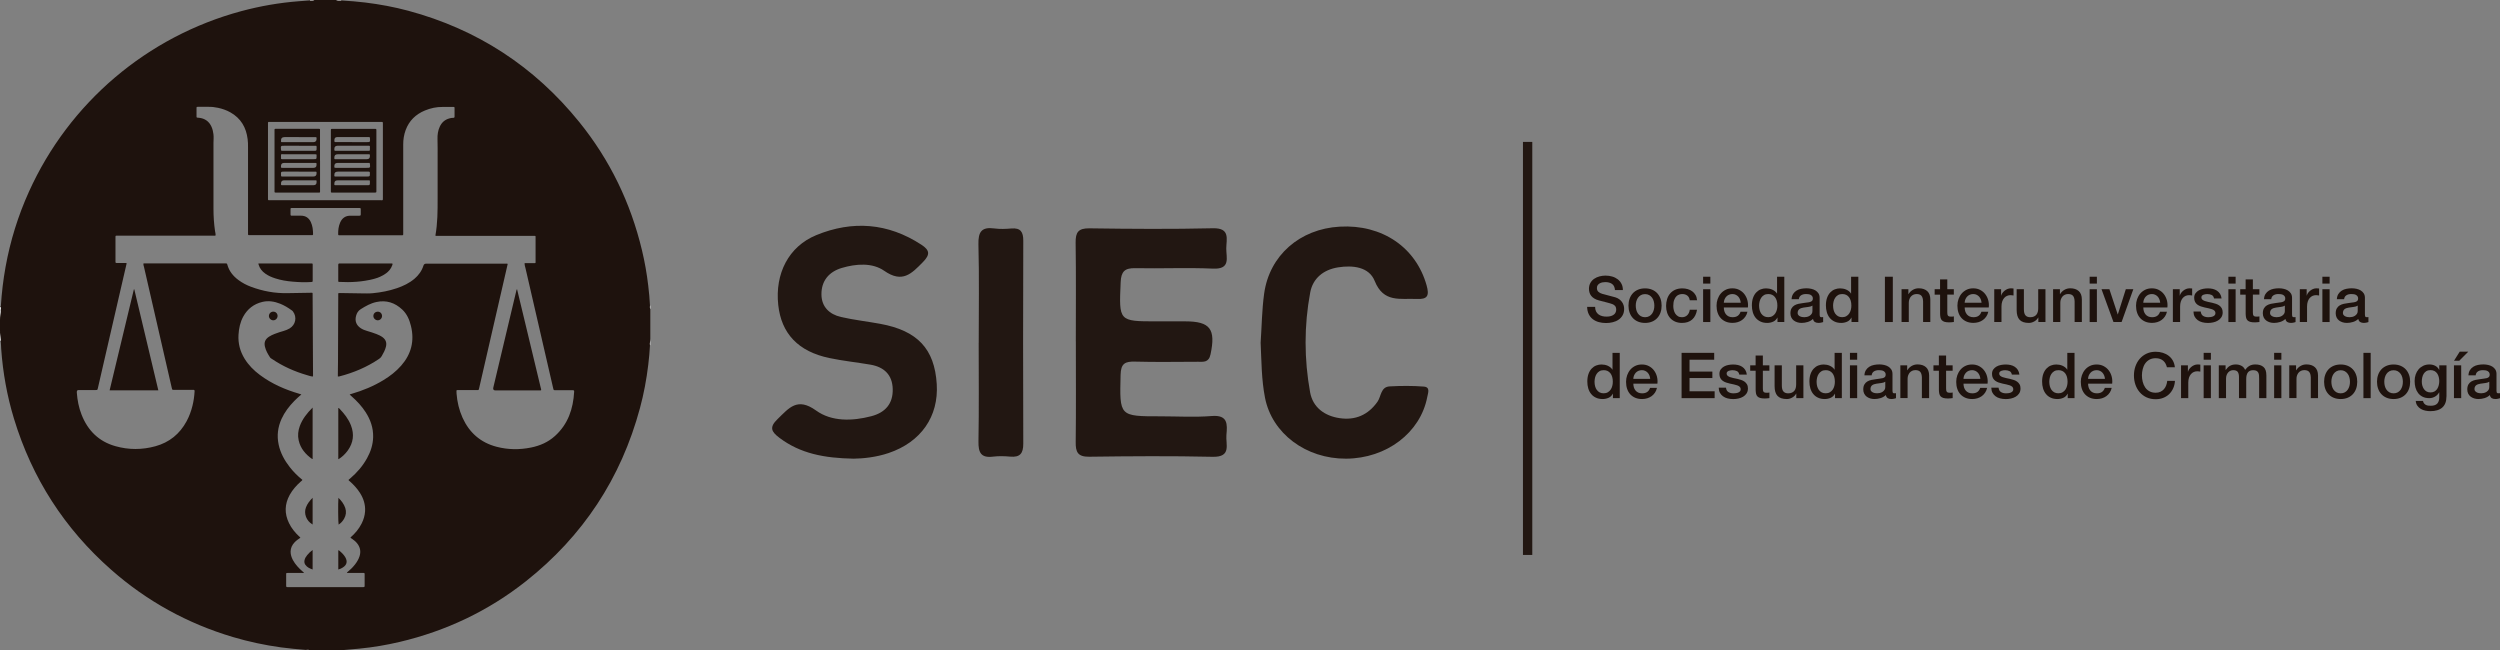
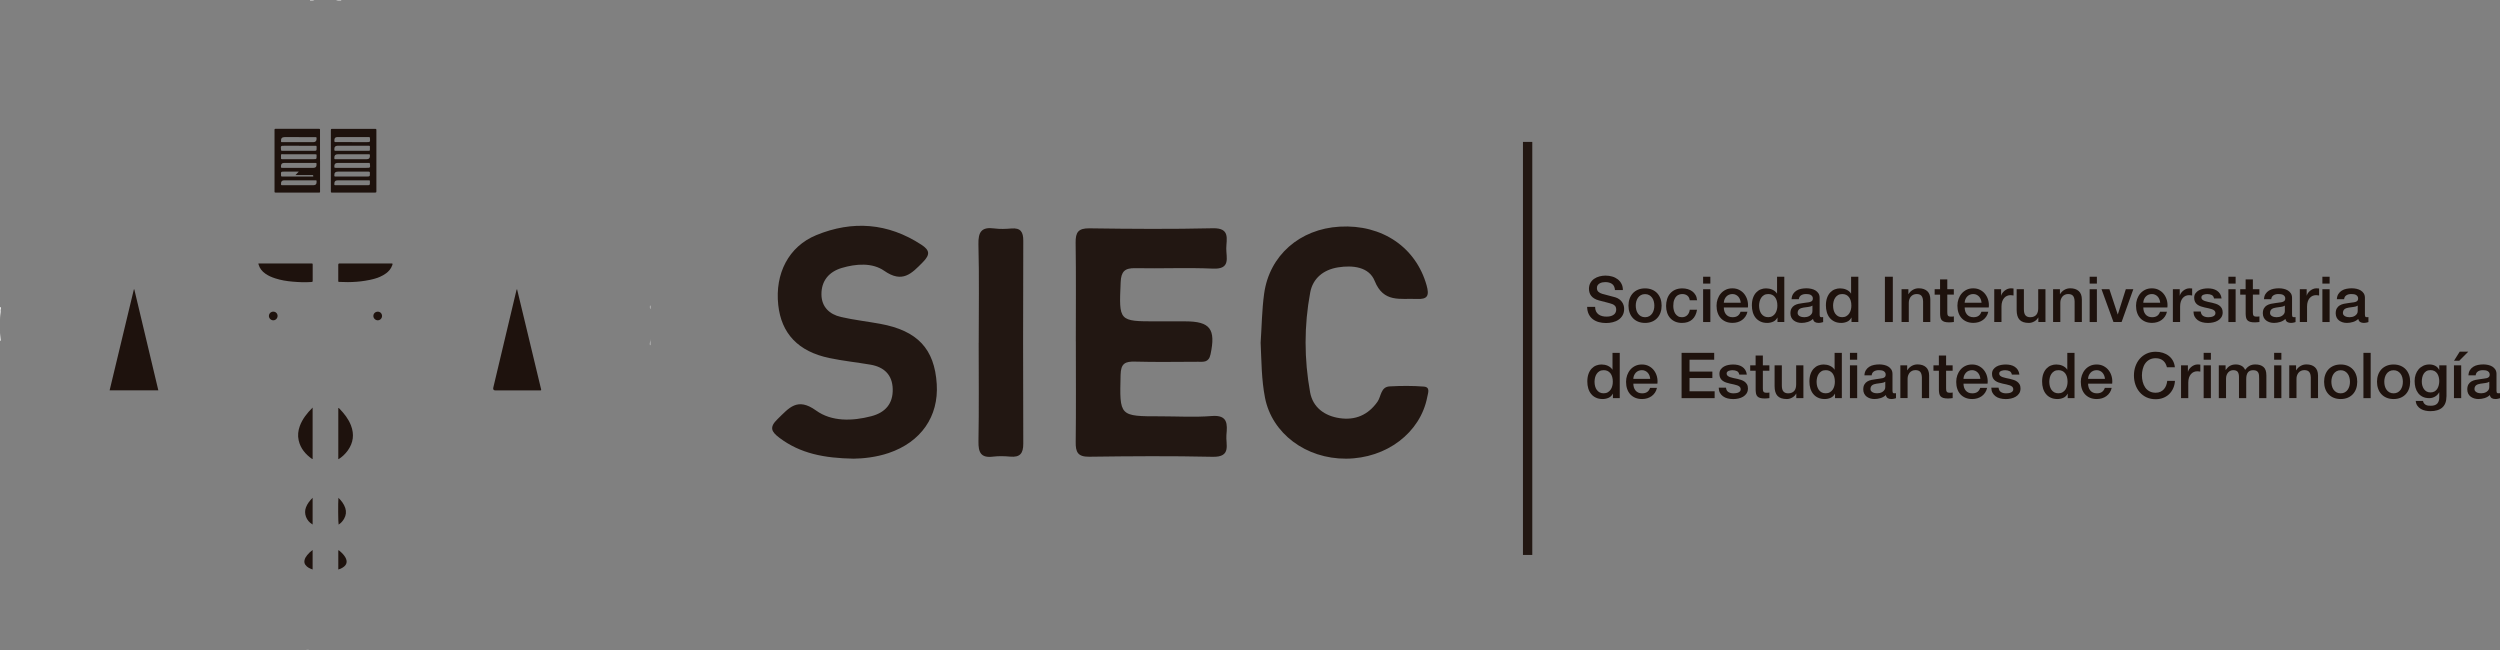
<svg xmlns="http://www.w3.org/2000/svg" id="Capa_2" data-name="Capa 2" viewBox="0 0 669.98 174.28">
  <rect x="0" y="0" width="669.98" height="174.28" fill="#808080" stroke="none" />
  <defs>
    <style>
      .cls-1 {
        fill: #1e120d;
      }

      .cls-2 {
        fill: #fff;
      }

      .cls-3 {
        fill: #221712;
      }

      .cls-4 {
        fill: #fefefe;
      }
    </style>
  </defs>
  <g id="siec_logo_Imagen" data-name="siec_logo Imagen">
    <g>
-       <path class="cls-1" d="M84.24,0h5.81c.46.16.93.1,1.39.1.08.01.15.03.23.03,2.07.13,4.13.29,6.19.54,3.9.48,7.76,1.19,11.55,2.21,18.52,4.98,33.81,14.95,45.85,29.85,8.2,10.15,13.75,21.63,16.78,34.32.75,3.12,1.31,6.28,1.68,9.48.21,1.79.39,3.58.47,5.38,0,.31-.08.63.09.93v7.9c.03.58-.18,1.16-.09,1.74-.08,1.76-.26,3.51-.46,5.26-.47,3.92-1.19,7.8-2.22,11.61-5.07,18.85-15.29,34.33-30.58,46.43-10.04,7.94-21.36,13.31-33.82,16.25-3.56.84-7.16,1.45-10.81,1.8-1.35.13-2.7.24-4.05.36-.51-.05-1.01.03-1.51.09h-7.67c-.33-.18-.69-.09-1.05-.1-2.25-.2-4.51-.38-6.75-.69-4.36-.6-8.64-1.52-12.86-2.77-12.18-3.63-23.07-9.62-32.6-18.02-12.52-11.02-21.22-24.54-26.07-40.51-1.85-6.09-2.97-12.33-3.42-18.68-.05-.73-.03-1.47-.17-2.19.07-.17,0-.34,0-.51-.04-.76-.2-1.51-.15-2.28v-2.79c0-.46.01-.91.07-1.37.05-.43.14-.87.07-1.3.1-.24.1-.49.05-.74-.03-.13-.14-.05-.19.04v-.23c.05.09.14.16.2.04.05-.09.03-.23.04-.34.23-3.46.63-6.9,1.25-10.31,1.26-6.98,3.35-13.7,6.27-20.16C18.52,27.54,39.4,9.78,64.72,2.97c5.04-1.35,10.16-2.24,15.36-2.64,1-.08,2.01-.16,3.01-.23.39,0,.79.07,1.16-.1ZM90.54,100.95c0-.18,0-.37,0-.56.01-1.12.04-2.25.04-3.37.03-5.98.05-11.97.07-17.95,0-.5-.12-.55.52-.54,1.86.03,3.72.07,5.58.09,1.06.01,2.13.06,3.19-.05,2.18-.21,4.32-.62,6.4-1.33,1.71-.58,3.33-1.35,4.73-2.53,1.13-.96,1.97-2.12,2.42-3.55q.16-.5.71-.5c7.09,0,14.17,0,21.26,0,.19,0,.38-.05.6.06-.13.59-.27,1.2-.41,1.8-1.53,6.67-3.06,13.33-4.6,20-.89,3.86-1.78,7.72-2.66,11.58-.1.44-.1.44-.57.44-1.63,0-3.25,0-4.88,0-.14,0-.27,0-.41,0-.15,0-.21.07-.2.21,0,.23,0,.47.02.7.17,2.25.68,4.43,1.61,6.5,1.82,4.02,4.84,6.66,9.12,7.78,3.04.8,6.12.83,9.2.21,2.42-.48,4.62-1.44,6.46-3.11,3.5-3.17,4.88-7.28,5.13-11.87.02-.31-.09-.39-.4-.39-1.53.01-3.06,0-4.59,0-.51,0-.51,0-.63-.51-2.47-10.7-4.94-21.39-7.4-32.09-.11-.46-.28-.92-.26-1.45.79,0,1.56,0,2.34,0,.68,0,.6.09.6-.57,0-2.01,0-4.03,0-6.04,0-.83.1-.7-.71-.7-8.48,0-16.96,0-25.44,0-.23,0-.46.05-.7-.06.6-3.31.61-6.66.6-10.01-.01-3.68,0-7.36,0-11.04,0-1.61.02-3.21-.03-4.82-.04-1.15.12-2.28.61-3.34.52-1.12,1.35-1.87,2.55-2.2.33-.09.68-.18,1.03-.16.32.02.39-.13.38-.41-.01-.7,0-1.39,0-2.09,0-.41,0-.42-.4-.42-.93,0-1.86,0-2.79,0-1.65-.02-3.23.32-4.75.95-2.46,1.02-4.24,2.73-5.17,5.26-.45,1.23-.65,2.5-.65,3.81,0,7.9,0,15.8,0,23.7,0,.74.09.67-.63.67-5.4,0-10.8,0-16.21,0-.1,0-.19,0-.29,0-.24.03-.3-.09-.3-.31-.02-1.06.1-2.09.52-3.07.52-1.22,1.43-1.88,2.8-1.86.77.01,1.55,0,2.32,0,.28,0,.43-.05.41-.38-.02-.44-.01-.89,0-1.34,0-.24-.06-.37-.32-.34-.12.01-.23,0-.35,0-5.83,0-11.66,0-17.48,0-.12,0-.23.01-.35,0-.27-.03-.33.11-.32.34.01.46.01.93,0,1.39,0,.26.1.33.34.32.81-.01,1.63,0,2.44,0,1.26,0,2.14.59,2.66,1.71.48,1.02.59,2.11.6,3.22,0,.23-.1.31-.31.29-.1,0-.19,0-.29,0-5.42,0-10.84,0-16.27,0-.58,0-.56.08-.56-.56,0-.1,0-.19,0-.29,0-7.55,0-15.1,0-22.66,0-.74,0-1.47-.1-2.2-.38-3.16-1.83-5.63-4.65-7.21-1.04-.58-2.15-.96-3.31-1.21-.85-.18-1.72-.28-2.59-.26-.93.02-1.86,0-2.79,0-.17,0-.36-.03-.36.24,0,.81,0,1.63,0,2.44,0,.14.07.21.21.22.14,0,.27.01.41.03,1.6.16,2.75.96,3.4,2.43.28.62.42,1.28.51,1.96.11.79.01,1.58.01,2.37-.01,5.89-.02,11.77,0,17.66,0,1.97.13,3.94.41,5.9.06.41.2.82.15,1.24-.23.08-.44.04-.65.04-8.52,0-17.04,0-25.56,0-.68,0-.61-.07-.61.63,0,2.05,0,4.11,0,6.16,0,.1,0,.19,0,.29,0,.17.08.24.24.24.15,0,.31,0,.46,0,.75,0,1.5,0,2.24,0,.05.14.03.23,0,.33-.58,2.52-1.16,5.05-1.75,7.57-1.65,7.16-3.3,14.31-4.95,21.47-.32,1.39-.64,2.79-.96,4.18-.11.49-.12.5-.64.5-1.37,0-2.75,0-4.12,0-.14,0-.27,0-.41,0q-.47,0-.47.49c0,.08,0,.16,0,.23.15,2.02.53,3.99,1.27,5.87,1.67,4.26,4.62,7.2,9.07,8.45,3.56,1.01,7.15,1,10.72.02,3.74-1.03,6.52-3.29,8.36-6.7.71-1.32,1.22-2.71,1.58-4.17.31-1.26.49-2.54.56-3.84.02-.29-.06-.44-.38-.4-.13.02-.27,0-.41,0-1.61,0-3.21,0-4.82,0-.28,0-.45-.06-.46-.36,0-.08-.04-.15-.06-.22-2.48-10.77-4.95-21.55-7.42-32.32-.07-.31-.22-.62-.14-.99.18,0,.36,0,.53,0h21.26c.08,0,.16,0,.23,0,.25-.03.37.06.44.32.48,1.76,1.56,3.09,3,4.15,1.02.75,2.13,1.34,3.31,1.78,3.2,1.2,6.51,1.81,9.94,1.72,2.01-.05,4.03-.07,6.04-.1.62,0,.57-.1.57.53.04,7.07.07,14.14.11,21.2,0,.23.04.46-.04.72-.54-.03-1.05-.22-1.56-.37-3.33-.96-6.46-2.36-9.34-4.3-.21-.14-.45-.25-.59-.47-.58-.9-1.12-1.82-1.36-2.87-.27-1.16.08-1.98,1.07-2.65.47-.31.98-.54,1.5-.75.81-.32,1.64-.57,2.48-.82.54-.16,1.06-.36,1.55-.65,1.65-.99,2.05-3.04.9-4.58-.08-.11-.19-.19-.3-.27-.97-.71-1.99-1.33-3.11-1.78-1.54-.62-3.14-.88-4.77-.49-2.29.54-4.03,1.91-5.14,3.95-.81,1.49-1.16,3.16-1.26,4.85-.14,2.31.42,4.45,1.63,6.42,1.07,1.74,2.49,3.16,4.12,4.37,3.19,2.38,6.78,3.93,10.57,5.04.16.05.31.1.53.17-.69.59-1.31,1.15-1.89,1.74-1.39,1.42-2.59,2.98-3.42,4.8-1.01,2.22-1.29,4.52-.78,6.91.48,2.26,1.57,4.23,2.98,6.03.99,1.27,2.12,2.4,3.38,3.41-.1.23-.29.33-.45.47-1.16,1.04-2.19,2.19-2.95,3.56-1.37,2.49-1.43,5.01-.19,7.56.66,1.36,1.59,2.51,2.69,3.54.12.11.28.19.35.39-.55.37-1.09.74-1.54,1.22-.66.7-1.06,1.52-1.07,2.5,0,.79.23,1.52.6,2.22.65,1.21,1.58,2.2,2.61,3.09.12.11.25.21.39.33-.2.12-.36.07-.5.07-1.28,0-2.56,0-3.83,0-.46,0-.46,0-.46.43,0,.99,0,1.98,0,2.96,0,.29.06.45.38.4.08-.01.15,0,.23,0,6.6,0,13.21,0,19.81,0,.08,0,.16-.01.23,0,.32.05.39-.11.38-.4-.01-.99,0-1.98,0-2.96,0-.43,0-.43-.45-.44-1.32,0-2.63,0-3.95,0-.11,0-.27.09-.34-.11.8-.65,1.54-1.36,2.17-2.17.51-.66.94-1.37,1.2-2.17.41-1.28.19-2.44-.65-3.49-.39-.49-.88-.87-1.39-1.23-.13-.09-.32-.13-.38-.33,1.23-1.07,2.26-2.29,2.99-3.75.52-1.03.85-2.11.92-3.27.1-1.79-.41-3.4-1.35-4.89-.75-1.19-1.7-2.21-2.74-3.14-.13-.11-.3-.19-.34-.37.01-.02.02-.04.03-.05.13-.11.26-.23.4-.34,1.83-1.56,3.38-3.35,4.54-5.46.97-1.75,1.57-3.62,1.62-5.63.06-2.46-.71-4.68-2.04-6.72-1.02-1.57-2.28-2.93-3.68-4.16-.19-.16-.37-.33-.57-.51.18-.13.34-.15.5-.2,3-.87,5.87-2.05,8.55-3.68,1.76-1.07,3.38-2.32,4.75-3.88,2.71-3.09,3.61-6.63,2.62-10.64-.41-1.66-1.04-3.18-2.33-4.39-1.98-1.85-4.27-2.6-6.94-2.02-1.53.33-2.88,1.09-4.19,1.92-.7.44-1.05,1.05-1.25,1.8-.37,1.38.08,2.53,1.28,3.31.52.34,1.1.56,1.7.73.83.25,1.67.5,2.48.82.58.23,1.14.48,1.64.85.86.63,1.16,1.46.92,2.5-.22.94-.68,1.76-1.15,2.58-.17.29-.39.52-.67.71-3.27,2.22-6.85,3.73-10.66,4.71-.13.03-.26.08-.43,0ZM87.2,53.66c4.95,0,9.91,0,14.86,0,.53,0,.55.1.55-.51,0-6.66,0-13.32,0-19.98,0-.5,0-.5-.5-.5-.06,0-.12,0-.17,0-9.81,0-19.63,0-29.44,0-.14,0-.27,0-.41,0-.2-.01-.28.09-.27.28,0,.1,0,.19,0,.29,0,6.62,0,13.24,0,19.86,0,.61-.04.56.57.56.08,0,.15,0,.23,0h14.57Z" />
      <path class="cls-4" d="M.16,91.33s-.1,0-.15,0c0-.93,0-1.86,0-2.79-.05.77.1,1.52.15,2.28.01.17.07.34,0,.51Z" />
      <path class="cls-4" d="M.15,83.08c.07.44-.02.88-.07,1.3-.06.46-.06.91-.07,1.37,0-.89,0-1.78,0-2.67.05,0,.09,0,.14,0Z" />
      <path class="cls-4" d="M174.28,92.49h-.05s-.05,0-.05,0c-.09-.59.13-1.16.09-1.74v1.74Z" />
      <path class="cls-4" d="M92.26,174.2s0,.06,0,.09h-1.51c.5-.06,1-.14,1.51-.09Z" />
      <path class="cls-2" d="M.15,83.08s-.09,0-.14,0c0-.23,0-.46,0-.7.05-.09.17-.16.19-.04.05.24.05.5-.05.74Z" />
      <path class="cls-4" d="M91.44,0s0,.07,0,.1c-.47,0-.94.06-1.39-.1h1.39Z" />
      <path class="cls-4" d="M83.08.1s0-.06,0-.1h1.16c-.38.17-.77.09-1.16.1Z" />
      <path class="cls-4" d="M82.03,174.28s0-.06,0-.1c.35,0,.71-.08,1.05.1h-1.05Z" />
      <path class="cls-4" d="M174.19,81.91s.06,0,.09,0v.93c-.16-.3-.09-.62-.09-.93Z" />
      <path class="cls-1" d="M138.57,77.51c.75,3.11,1.49,6.19,2.23,9.27,1.38,5.75,2.76,11.5,4.14,17.25.02.09.04.19.07.28.06.21.01.34-.24.32-.14,0-.27,0-.41,0-3.85,0-7.71,0-11.56,0q-.78,0-.6-.76c2.06-8.65,4.11-17.3,6.17-25.95.03-.13.03-.27.2-.41Z" />
      <path class="cls-1" d="M29.38,104.6c2.17-9.05,4.34-18.06,6.5-27.06.04,0,.08,0,.11,0,2.14,9,4.29,18.01,6.44,27.06h-13.05Z" />
      <path class="cls-1" d="M90.68,75.52c-.01-.08-.03-.15-.03-.23,0-1.43,0-2.87,0-4.3,0-.32.11-.39.4-.39,4.65,0,9.29,0,13.94,0,.06,0,.11.02.17.03.09.18,0,.34-.06.5-.31.89-.9,1.57-1.64,2.12-1.01.75-2.16,1.21-3.36,1.52-3.01.78-6.07.94-9.16.78-.08,0-.15-.02-.24-.04Z" />
      <path class="cls-1" d="M69.25,70.61h.64c4.43,0,8.86,0,13.3,0,.06,0,.12,0,.17,0,.45,0,.44-.02.44.45,0,1.35,0,2.71,0,4.06,0,.42,0,.42-.45.46-1.65.12-3.29.04-4.93-.1-1.58-.13-3.15-.39-4.66-.88-.94-.3-1.85-.69-2.66-1.27-.86-.61-1.5-1.39-1.8-2.42-.02-.07-.03-.15-.05-.3Z" />
      <path class="cls-1" d="M90.66,123.07v-13.72c.19-.04.25.12.34.2,1.27,1.31,2.39,2.74,3.06,4.47.92,2.39.63,4.62-.85,6.7-.69.97-1.68,1.89-2.54,2.35Z" />
      <path class="cls-1" d="M83.78,109.23v13.78c-.06,0-.11.01-.13,0-1.78-1.25-3.12-2.82-3.61-5-.29-1.3-.15-2.58.3-3.82.7-1.91,1.93-3.45,3.44-4.97Z" />
      <path class="cls-1" d="M90.69,133.4c.84.84,1.49,1.68,1.84,2.74.32,1,.21,1.95-.3,2.85-.36.65-.85,1.19-1.48,1.6-.13-.4-.18-5.92-.05-7.19Z" />
      <path class="cls-1" d="M83.78,133.4v7.17c-1.76-1.02-2.38-2.99-1.8-4.56.36-.98.98-1.78,1.8-2.61Z" />
      <path class="cls-1" d="M90.66,152.61v-5.1c.16-.1.24.05.34.13.6.49,1.15,1.03,1.54,1.71.64,1.12.42,2.04-.66,2.73-.36.23-.73.42-1.22.54Z" />
      <path class="cls-1" d="M83.78,147.39v5.23c-.78-.27-1.47-.59-1.94-1.25-.28-.4-.34-.85-.21-1.33.13-.5.4-.92.72-1.31.4-.49.86-.92,1.43-1.34Z" />
      <path class="cls-1" d="M74.38,84.75c-.03.62-.58,1.12-1.19,1.09-.64-.03-1.17-.61-1.12-1.24.05-.63.57-1.1,1.21-1.08.66.02,1.14.55,1.11,1.22Z" />
      <path class="cls-1" d="M101.22,83.52c.67,0,1.17.5,1.16,1.17,0,.63-.51,1.14-1.14,1.15-.63,0-1.19-.55-1.18-1.18,0-.62.52-1.13,1.15-1.13Z" />
-       <path class="cls-1" d="M85.77,43.11c0,2.65,0,5.3,0,7.96,0,.59.07.54-.51.54-3.72,0-7.43,0-11.15,0-.1,0-.19,0-.29,0-.16,0-.26-.06-.25-.24,0-.14,0-.27,0-.41,0-5.27,0-10.53,0-15.8,0-.7-.07-.64.6-.64,3.68,0,7.36,0,11.03,0,.12,0,.23,0,.35,0,.15,0,.21.08.21.21,0,.15,0,.31,0,.46,0,2.63,0,5.27,0,7.9ZM80.12,39.06c-1.28,0-2.55,0-3.83,0-1.08,0-1.08,0-.98,1.08.02.19.06.29.27.28.13,0,.27,0,.41,0,2.67,0,5.33,0,8,0,.87,0,.86,0,.86-.84,0-.61-.02-.51-.55-.51-1.39,0-2.78,0-4.17,0ZM80.1,36.74c-1.28,0-2.55,0-3.83,0q-1.03,0-.96,1.04s0,.04,0,.06c-.02.21.1.27.28.26.13,0,.27,0,.41,0,2.65,0,5.29,0,7.94,0q.92,0,.9-.92c0-.43,0-.43-.45-.43-1.43,0-2.86,0-4.29,0ZM80.07,44.98c1.31,0,2.63,0,3.94,0q.83,0,.82-.81c0-.57.05-.51-.55-.51-2.71,0-5.41,0-8.12,0q-.88,0-.86.9c0,.41,0,.42.41.42,1.45,0,2.9,0,4.35,0ZM80.08,45.99h-3.83c-.99,0-.98,0-.94,1,.01.27.11.34.35.32.12,0,.23,0,.35,0,2.65,0,5.3,0,7.94,0q.92,0,.89-.91c0-.4,0-.4-.42-.4-1.45,0-2.9,0-4.35,0ZM80.08,49.63c1.31,0,2.63,0,3.94,0q.83,0,.82-.81c0-.55.05-.5-.49-.5-2.73,0-5.45,0-8.18,0q-.88,0-.86.9c0,.41,0,.41.41.41,1.45,0,2.9,0,4.35,0ZM80.11,41.34c-1.3,0-2.59-.01-3.89,0-1.09.01-.89-.23-.91.96,0,.04,0,.08,0,.12-.01.18.08.24.24.24.14,0,.27,0,.41,0,2.67,0,5.34,0,8,0,.89,0,.88,0,.88-.87,0-.46.03-.44-.44-.44-1.43,0-2.86,0-4.29,0Z" />
+       <path class="cls-1" d="M85.77,43.11c0,2.65,0,5.3,0,7.96,0,.59.07.54-.51.54-3.72,0-7.43,0-11.15,0-.1,0-.19,0-.29,0-.16,0-.26-.06-.25-.24,0-.14,0-.27,0-.41,0-5.27,0-10.53,0-15.8,0-.7-.07-.64.6-.64,3.68,0,7.36,0,11.03,0,.12,0,.23,0,.35,0,.15,0,.21.08.21.21,0,.15,0,.31,0,.46,0,2.63,0,5.27,0,7.9ZM80.12,39.06c-1.28,0-2.55,0-3.83,0-1.08,0-1.08,0-.98,1.08.02.19.06.29.27.28.13,0,.27,0,.41,0,2.67,0,5.33,0,8,0,.87,0,.86,0,.86-.84,0-.61-.02-.51-.55-.51-1.39,0-2.78,0-4.17,0ZM80.1,36.74c-1.28,0-2.55,0-3.83,0q-1.03,0-.96,1.04s0,.04,0,.06c-.02.21.1.27.28.26.13,0,.27,0,.41,0,2.65,0,5.29,0,7.94,0q.92,0,.9-.92c0-.43,0-.43-.45-.43-1.43,0-2.86,0-4.29,0ZM80.07,44.98c1.31,0,2.63,0,3.94,0q.83,0,.82-.81c0-.57.05-.51-.55-.51-2.71,0-5.41,0-8.12,0q-.88,0-.86.9c0,.41,0,.42.41.42,1.45,0,2.9,0,4.35,0ZM80.08,45.99h-3.83c-.99,0-.98,0-.94,1,.01.27.11.34.35.32.12,0,.23,0,.35,0,2.65,0,5.3,0,7.94,0c0-.4,0-.4-.42-.4-1.45,0-2.9,0-4.35,0ZM80.08,49.63c1.31,0,2.63,0,3.94,0q.83,0,.82-.81c0-.55.05-.5-.49-.5-2.73,0-5.45,0-8.18,0q-.88,0-.86.9c0,.41,0,.41.41.41,1.45,0,2.9,0,4.35,0ZM80.11,41.34c-1.3,0-2.59-.01-3.89,0-1.09.01-.89-.23-.91.96,0,.04,0,.08,0,.12-.01.18.08.24.24.24.14,0,.27,0,.41,0,2.67,0,5.34,0,8,0,.89,0,.88,0,.88-.87,0-.46.03-.44-.44-.44-1.43,0-2.86,0-4.29,0Z" />
      <path class="cls-1" d="M100.87,43.07c0,2.69,0,5.38,0,8.07,0,.46,0,.47-.47.47-3.74,0-7.47,0-11.21,0-.1,0-.19,0-.29,0-.17,0-.24-.09-.23-.25,0-.12,0-.23,0-.35,0-5.29,0-10.57,0-15.86,0-.04,0-.08,0-.12,0-.5,0-.5.51-.5,3.74,0,7.47,0,11.21,0,.48,0,.48,0,.48.52,0,2.67,0,5.34,0,8.01ZM94.38,40.41c1.41,0,2.82,0,4.23,0,.55,0,.52.05.52-.54,0-.19,0-.39,0-.58,0-.17-.08-.24-.25-.24-.13,0-.27,0-.41,0-2.65,0-5.29,0-7.94,0q-.96,0-.93.95c.01.4.01.41.43.41,1.45,0,2.9,0,4.35,0ZM94.33,38.09c1.28,0,2.55,0,3.83,0,1.07,0,1.06,0,.98-1.08-.02-.24-.12-.3-.32-.28-.12,0-.23,0-.35,0-2.69,0-5.37,0-8.06,0q-.81,0-.8.84c0,.51,0,.51.5.51,1.41,0,2.82,0,4.23,0ZM94.37,42.66c1.31,0,2.63,0,3.94,0q.83,0,.82-.81c0-.55.05-.5-.49-.5-2.73,0-5.45,0-8.18,0q-.88,0-.86.9c0,.41,0,.42.41.42,1.45,0,2.9,0,4.35,0ZM94.4,44.98h3.77c1.08,0,1.08,0,.96-1.08-.02-.17-.07-.25-.24-.24-.13,0-.27,0-.41,0-2.67,0-5.34,0-8,0q-.9,0-.88.88c0,.43,0,.44.45.44,1.45,0,2.9,0,4.35,0ZM94.4,45.99h-3.83q-1.04,0-.97,1.02s0,.04,0,.06c-.01.18.08.24.24.24.14,0,.27,0,.41,0,2.65,0,5.3,0,7.94,0,.96,0,.94,0,.94-.93,0-.3-.08-.39-.39-.39-1.45.02-2.9,0-4.35,0ZM94.41,48.32h-3.89q-.95,0-.92.96s0,.08,0,.12c-.01.17.08.24.24.24.14,0,.27,0,.41,0,2.67,0,5.34,0,8,0,.89,0,.89,0,.88-.87,0-.46.03-.45-.44-.44-1.43,0-2.86,0-4.29,0Z" />
    </g>
    <path class="cls-3" d="M288.31,91.49c0-8.82.08-17.64-.05-26.46-.04-2.79.72-3.88,3.71-3.84,11.03.16,22.06.24,33.08-.02,4.72-.11,3.6,2.94,3.58,5.42-.02,2.43,1.25,5.61-3.53,5.4-6.94-.31-13.91.02-20.86-.12-2.82-.06-3.79.89-3.91,3.76-.46,10.49-.56,10.49,9.66,10.49,2.54,0,5.09,0,7.63,0,6.73,0,8.23,2.08,6.79,8.85-.48,2.26-1.92,1.98-3.4,1.98-5.6.01-11.2.12-16.79-.04-2.67-.07-3.84.45-3.91,3.54-.27,11.13-.4,11.12,10.68,11.12,4.58,0,9.19.29,13.74-.08,4.39-.36,4.2,2.24,3.94,5.07-.23,2.52,1.45,5.98-3.69,5.86-11.02-.25-22.06-.17-33.08-.02-3.09.04-3.66-1.27-3.62-3.95.11-8.99.04-17.98.04-26.97Z" />
    <path class="cls-3" d="M228.78,122.92c-7.91-.14-14.28-1.37-19.86-5.56-2.21-1.66-2.84-2.83-.53-5.06,3.08-2.97,5.25-5.93,10.33-2.27,4.12,2.97,9.65,2.86,14.78,1.51,3.76-.98,5.85-3.36,5.74-7.31-.1-3.79-2.32-5.87-5.94-6.5-3.67-.63-7.4-1.01-11.04-1.78-8.35-1.75-12.87-6.55-13.7-14.24-.9-8.35,2.75-15.64,10.2-18.7,9.69-3.98,19.21-3.28,28.16,2.57,2.21,1.45,2.43,2.6.44,4.63-3.06,3.11-5.5,5.78-10.4,2.36-3.16-2.21-7.52-1.91-11.38-.76-3.44,1.03-5.48,3.46-5.44,7.11.03,3.34,2.16,5.32,5.23,6.03,3.46.79,7.01,1.19,10.51,1.83,10.01,1.83,14.57,6.71,15.16,16.15.54,8.72-4.25,15.56-12.9,18.48-3.42,1.16-6.95,1.48-9.37,1.51Z" />
    <path class="cls-3" d="M337.84,91.87c.3-4.39.34-8.82.94-13.18,1.41-10.24,9.56-17.34,20.25-17.95,11.39-.65,20.44,5.56,23.29,15.74.76,2.72.3,3.79-2.65,3.64-4.36-.22-8.88,1.13-11.27-4.84-1.5-3.75-5.85-4.26-9.8-3.63-3.91.62-6.76,2.92-7.47,6.71-1.66,8.88-1.64,17.89-.03,26.78.73,4.03,3.87,6.33,7.91,6.92,4.2.62,7.62-.83,10.14-4.39,1.01-1.43.84-3.99,3.27-4.12,3.04-.16,6.12-.19,9.15.05,1.79.14,1.14,1.68.92,2.81-1.83,9.55-10.91,16.45-21.74,16.51-10.78.06-19.87-6.76-21.74-16.33-.95-4.86-.94-9.78-1.17-14.72Z" />
    <path class="cls-3" d="M262.29,91.88c0-8.81.15-17.62-.08-26.42-.08-3.34.87-4.7,4.26-4.24,1.5.2,3.05.14,4.57.01,2.5-.21,3.2.95,3.19,3.29-.06,18.12-.07,36.24,0,54.36.01,2.64-.87,3.73-3.52,3.49-1.51-.14-3.07-.18-4.57,0-3.27.42-3.97-1.11-3.92-4.08.16-8.8.06-17.61.06-26.42Z" />
    <rect class="cls-3" x="408.14" y="38.03" width="2.5" height="110.69" />
    <g>
      <path class="cls-1" d="M427.48,82.25c0,.46.08.86.24,1.19.16.33.38.6.66.81.28.21.61.36.98.46s.77.14,1.2.14c.46,0,.86-.05,1.19-.16.33-.11.59-.25.8-.42s.35-.37.44-.59c.09-.22.14-.44.14-.67,0-.46-.11-.81-.31-1.03-.21-.22-.44-.38-.69-.47-.43-.16-.93-.31-1.5-.45-.57-.14-1.28-.33-2.12-.55-.52-.14-.96-.31-1.3-.54-.35-.22-.62-.47-.82-.74s-.35-.56-.43-.87c-.08-.31-.13-.62-.13-.94,0-.61.13-1.14.38-1.59s.59-.82,1.01-1.11c.42-.29.9-.51,1.43-.65.53-.14,1.07-.21,1.62-.21.63,0,1.23.08,1.79.25.56.16,1.05.41,1.48.74s.76.73,1.01,1.22c.25.48.37,1.04.37,1.67h-2.12c-.06-.78-.32-1.33-.8-1.66-.48-.32-1.08-.48-1.82-.48-.25,0-.5.03-.76.08-.26.05-.5.14-.71.26-.21.12-.39.28-.54.48s-.21.46-.21.77c0,.43.13.77.4,1.01.27.24.61.43,1.04.55.04.01.22.06.54.14.31.08.66.18,1.04.28s.76.2,1.13.3c.37.1.63.17.79.21.4.12.74.29,1.04.51s.54.46.74.74.35.58.44.89c.1.32.14.64.14.95,0,.68-.14,1.26-.42,1.74-.28.48-.64.88-1.1,1.18-.45.31-.97.53-1.55.67-.58.14-1.17.21-1.77.21-.69,0-1.34-.08-1.96-.25-.61-.17-1.14-.43-1.6-.78-.45-.35-.82-.8-1.09-1.35-.27-.55-.41-1.2-.43-1.95h2.12Z" />
      <path class="cls-1" d="M440.86,86.54c-.7,0-1.33-.12-1.88-.35-.55-.23-1.01-.55-1.39-.96-.38-.41-.67-.9-.87-1.46-.2-.57-.3-1.19-.3-1.87s.1-1.29.3-1.85.49-1.05.87-1.46c.38-.41.84-.73,1.39-.96.55-.23,1.17-.35,1.88-.35s1.33.12,1.88.35c.55.23,1.01.55,1.39.96.38.41.67.9.87,1.46s.3,1.18.3,1.85-.1,1.3-.3,1.87c-.2.57-.49,1.05-.87,1.46-.38.41-.84.73-1.39.96-.55.23-1.18.35-1.88.35ZM440.86,85.01c.43,0,.8-.09,1.12-.27s.58-.42.78-.71c.2-.29.35-.63.45-.99s.14-.75.14-1.13-.05-.75-.14-1.12-.25-.71-.45-.99-.46-.52-.78-.71c-.32-.18-.69-.27-1.12-.27s-.8.09-1.12.27c-.32.18-.58.42-.78.71-.2.29-.35.62-.45.99s-.14.75-.14,1.12.05.76.14,1.13.25.7.45.99c.2.29.46.53.78.71s.69.27,1.12.27Z" />
      <path class="cls-1" d="M452.84,80.45c-.08-.54-.3-.95-.65-1.23-.36-.28-.81-.42-1.35-.42-.25,0-.52.04-.8.13-.28.08-.54.24-.78.48-.24.23-.44.56-.59.97-.16.41-.24.95-.24,1.62,0,.36.04.73.13,1.09s.22.69.41.97c.19.28.43.51.72.69.29.18.65.26,1.07.26.57,0,1.03-.18,1.4-.53s.6-.84.69-1.48h1.94c-.18,1.14-.61,2.02-1.3,2.63-.69.61-1.6.91-2.73.91-.69,0-1.3-.12-1.83-.35-.53-.23-.97-.55-1.33-.95-.36-.4-.64-.88-.82-1.44-.19-.56-.28-1.16-.28-1.8s.09-1.28.27-1.85c.18-.58.45-1.08.82-1.5.36-.42.81-.76,1.35-1,.54-.24,1.17-.37,1.9-.37.51,0,1,.07,1.45.2.46.13.87.33,1.22.59.36.26.65.59.88.99.23.4.36.87.41,1.41h-1.94Z" />
      <path class="cls-1" d="M456.42,74.16h1.94v1.84h-1.94v-1.84ZM456.42,77.51h1.94v8.79h-1.94v-8.79Z" />
      <path class="cls-1" d="M461.97,82.41c0,.34.05.67.14.99.1.32.24.6.43.83.19.24.44.43.73.57s.65.21,1.05.21c.57,0,1.02-.12,1.37-.37.35-.24.6-.61.77-1.1h1.84c-.1.48-.28.9-.53,1.27s-.55.69-.9.94c-.35.26-.75.45-1.18.58-.44.13-.89.2-1.37.2-.69,0-1.3-.11-1.84-.34-.53-.23-.98-.54-1.35-.95-.37-.41-.65-.9-.83-1.46-.19-.57-.28-1.19-.28-1.87,0-.62.1-1.22.3-1.78s.48-1.05.85-1.48c.37-.42.81-.76,1.33-1.01.52-.25,1.11-.37,1.77-.37.69,0,1.31.14,1.86.43.55.29,1.01.67,1.37,1.15.36.48.63,1.02.79,1.64.16.62.21,1.26.13,1.91h-6.46ZM466.5,81.13c-.02-.31-.09-.6-.2-.88s-.25-.53-.44-.74c-.19-.21-.41-.38-.68-.51s-.56-.2-.89-.2-.65.06-.93.18c-.28.12-.52.28-.71.49-.2.21-.36.46-.48.74s-.18.59-.2.92h4.52Z" />
      <path class="cls-1" d="M478.19,86.3h-1.84v-1.19h-.03c-.26.51-.64.88-1.14,1.1-.5.22-1.03.33-1.58.33-.69,0-1.29-.12-1.81-.37s-.94-.58-1.28-.99c-.34-.42-.6-.92-.77-1.49s-.25-1.19-.25-1.84c0-.79.11-1.48.32-2.06.21-.58.5-1.05.86-1.43.36-.37.76-.65,1.22-.82.46-.18.93-.26,1.4-.26.27,0,.55.03.83.08.28.05.55.13.82.25s.5.26.72.43.41.38.55.62h.03v-4.49h1.94v12.14ZM471.43,82c0,.37.05.74.14,1.1.1.36.24.69.44.97.2.28.45.51.76.68s.67.25,1.09.25.8-.09,1.11-.27.57-.42.77-.71c.2-.29.35-.63.44-.99.1-.37.14-.75.14-1.13,0-.97-.22-1.73-.65-2.28s-1.03-.82-1.78-.82c-.45,0-.84.09-1.15.28s-.57.43-.76.73c-.2.3-.34.64-.43,1.02s-.13.77-.13,1.16Z" />
      <path class="cls-1" d="M487.66,84.34c0,.24.03.41.09.51s.18.15.37.15h.2c.08,0,.17-.01.27-.03v1.34c-.07.02-.16.05-.26.08-.11.03-.22.05-.33.08-.11.02-.23.04-.34.05-.11.01-.21.02-.29.02-.4,0-.73-.08-.99-.24-.26-.16-.43-.44-.51-.83-.38.37-.86.65-1.42.82-.56.17-1.1.25-1.62.25-.4,0-.78-.05-1.14-.16-.36-.11-.68-.27-.96-.48-.28-.21-.5-.48-.66-.8-.16-.32-.25-.7-.25-1.13,0-.54.1-.99.3-1.33.2-.34.46-.61.78-.8.32-.19.69-.33,1.09-.42.4-.08.81-.15,1.21-.2.35-.07.69-.12,1-.14s.6-.08.84-.14c.24-.07.44-.17.58-.31s.21-.35.21-.64c0-.25-.06-.45-.18-.61s-.27-.28-.44-.37-.37-.14-.59-.17c-.22-.03-.42-.04-.61-.04-.54,0-.99.11-1.34.34-.35.23-.55.58-.6,1.05h-1.94c.03-.57.17-1.04.41-1.41.24-.37.54-.67.91-.9.37-.23.78-.39,1.25-.48.46-.09.94-.14,1.43-.14.43,0,.86.05,1.27.14.42.09.8.24,1.13.44.33.2.6.47.81.79.2.32.31.72.31,1.18v4.52ZM485.72,81.9c-.29.19-.66.31-1.09.35-.43.04-.86.1-1.29.18-.2.03-.4.08-.6.14-.19.06-.36.15-.51.25-.15.11-.26.25-.35.43s-.13.39-.13.64c0,.22.06.4.19.54.12.15.27.26.45.35s.37.14.58.18c.21.03.4.05.57.05.22,0,.45-.03.7-.08s.48-.15.71-.29c.22-.14.4-.31.55-.52.15-.21.22-.47.22-.77v-1.44Z" />
      <path class="cls-1" d="M498.03,86.3h-1.84v-1.19h-.03c-.26.51-.64.88-1.14,1.1-.5.22-1.03.33-1.58.33-.69,0-1.29-.12-1.81-.37s-.94-.58-1.28-.99c-.34-.42-.6-.92-.77-1.49s-.25-1.19-.25-1.84c0-.79.11-1.48.32-2.06.21-.58.5-1.05.86-1.43.36-.37.76-.65,1.22-.82.46-.18.93-.26,1.4-.26.27,0,.55.03.83.08.28.05.55.13.82.25s.5.26.72.43.41.38.55.62h.03v-4.49h1.94v12.14ZM491.26,82c0,.37.05.74.14,1.1.1.36.24.69.44.97.2.28.45.51.76.68s.67.25,1.09.25.8-.09,1.11-.27.57-.42.77-.71c.2-.29.35-.63.44-.99.1-.37.14-.75.14-1.13,0-.97-.22-1.73-.65-2.28s-1.03-.82-1.78-.82c-.45,0-.84.09-1.15.28s-.57.43-.76.73c-.2.3-.34.64-.43,1.02s-.13.77-.13,1.16Z" />
      <path class="cls-1" d="M505.14,74.16h2.12v12.14h-2.12v-12.14Z" />
      <path class="cls-1" d="M509.59,77.51h1.84v1.29l.03.03c.29-.49.68-.87,1.16-1.15.48-.28,1-.42,1.58-.42.96,0,1.72.25,2.28.75.55.5.83,1.25.83,2.24v6.04h-1.94v-5.52c-.02-.69-.17-1.19-.44-1.5-.27-.31-.7-.47-1.28-.47-.33,0-.62.06-.88.18-.26.12-.48.28-.66.49-.18.21-.32.46-.42.74-.1.28-.15.58-.15.9v5.19h-1.94v-8.79Z" />
      <path class="cls-1" d="M518.46,77.51h1.46v-2.63h1.94v2.63h1.75v1.44h-1.75v4.69c0,.2,0,.38.03.53.02.15.06.27.12.37.06.1.16.18.28.23s.29.08.51.08c.14,0,.27,0,.41,0,.14,0,.27-.03.41-.06v1.5c-.22.02-.42.05-.63.07-.2.02-.41.03-.63.03-.51,0-.92-.05-1.23-.14-.31-.1-.56-.24-.73-.42s-.29-.42-.36-.71c-.06-.28-.1-.61-.11-.97v-5.19h-1.46v-1.44Z" />
      <path class="cls-1" d="M526.52,82.41c0,.34.05.67.14.99.1.32.24.6.43.83.19.24.44.43.73.57s.65.21,1.05.21c.57,0,1.02-.12,1.37-.37.35-.24.6-.61.77-1.1h1.84c-.1.48-.28.9-.53,1.27s-.55.69-.9.94c-.35.26-.75.45-1.18.58-.44.13-.89.2-1.37.2-.69,0-1.3-.11-1.84-.34-.53-.23-.98-.54-1.35-.95-.37-.41-.65-.9-.83-1.46-.19-.57-.28-1.19-.28-1.87,0-.62.1-1.22.3-1.78s.48-1.05.85-1.48c.37-.42.81-.76,1.33-1.01.52-.25,1.11-.37,1.77-.37.69,0,1.31.14,1.86.43.55.29,1.01.67,1.37,1.15.36.48.63,1.02.79,1.64.16.62.21,1.26.13,1.91h-6.46ZM531.04,81.13c-.02-.31-.09-.6-.2-.88s-.25-.53-.44-.74c-.19-.21-.41-.38-.68-.51s-.56-.2-.89-.2-.65.06-.93.18c-.28.12-.52.28-.71.49-.2.21-.36.46-.48.74s-.18.59-.2.92h4.52Z" />
      <path class="cls-1" d="M534.46,77.51h1.82v1.7h.03c.06-.24.17-.47.33-.7.17-.23.36-.43.6-.62.23-.19.49-.34.77-.45s.57-.17.87-.17c.23,0,.38,0,.47.02s.17.02.26.03v1.87c-.14-.02-.27-.04-.42-.06-.14-.02-.28-.03-.42-.03-.33,0-.64.07-.93.2-.29.13-.54.32-.76.58-.22.25-.39.57-.51.94-.12.37-.19.81-.19,1.29v4.18h-1.94v-8.79Z" />
      <path class="cls-1" d="M548.16,86.3h-1.9v-1.22h-.03c-.24.44-.59.8-1.06,1.06s-.95.4-1.44.4c-1.16,0-1.99-.29-2.51-.86-.52-.57-.77-1.44-.77-2.59v-5.58h1.94v5.39c0,.77.15,1.31.44,1.63.29.32.71.48,1.24.48.41,0,.75-.06,1.02-.19.27-.12.49-.29.66-.5.17-.21.29-.46.37-.76.07-.29.11-.61.11-.95v-5.1h1.94v8.79Z" />
      <path class="cls-1" d="M550.2,77.51h1.84v1.29l.03.03c.29-.49.68-.87,1.16-1.15.48-.28,1-.42,1.58-.42.96,0,1.72.25,2.28.75.55.5.83,1.25.83,2.24v6.04h-1.94v-5.52c-.02-.69-.17-1.19-.44-1.5-.27-.31-.7-.47-1.28-.47-.33,0-.62.06-.88.18-.26.12-.48.28-.66.49-.18.21-.32.46-.42.74-.1.28-.15.58-.15.9v5.19h-1.94v-8.79Z" />
      <path class="cls-1" d="M560.01,74.16h1.94v1.84h-1.94v-1.84ZM560.01,77.51h1.94v8.79h-1.94v-8.79Z" />
      <path class="cls-1" d="M563.19,77.51h2.11l2.23,6.75h.03l2.14-6.75h2.01l-3.14,8.79h-2.18l-3.2-8.79Z" />
      <path class="cls-1" d="M574.39,82.41c0,.34.05.67.14.99.1.32.24.6.43.83.19.24.44.43.73.57s.65.21,1.05.21c.57,0,1.02-.12,1.37-.37.35-.24.6-.61.77-1.1h1.84c-.1.48-.28.9-.53,1.27s-.55.69-.9.94c-.35.26-.75.45-1.18.58-.44.13-.89.2-1.37.2-.69,0-1.3-.11-1.84-.34-.53-.23-.98-.54-1.35-.95-.37-.41-.65-.9-.83-1.46-.19-.57-.28-1.19-.28-1.87,0-.62.1-1.22.3-1.78s.48-1.05.85-1.48c.37-.42.81-.76,1.33-1.01.52-.25,1.11-.37,1.77-.37.69,0,1.31.14,1.86.43.55.29,1.01.67,1.37,1.15.36.48.63,1.02.79,1.64.16.62.21,1.26.13,1.91h-6.46ZM578.91,81.13c-.02-.31-.09-.6-.2-.88s-.25-.53-.44-.74c-.19-.21-.41-.38-.68-.51s-.56-.2-.89-.2-.65.06-.93.18c-.28.12-.52.28-.71.49-.2.21-.36.46-.48.74s-.18.59-.2.92h4.52Z" />
      <path class="cls-1" d="M582.33,77.51h1.82v1.7h.03c.06-.24.17-.47.33-.7.17-.23.36-.43.6-.62.23-.19.49-.34.77-.45s.57-.17.87-.17c.23,0,.38,0,.47.02s.17.02.26.03v1.87c-.14-.02-.27-.04-.42-.06-.14-.02-.28-.03-.42-.03-.33,0-.64.07-.93.2-.29.13-.54.32-.76.58-.22.25-.39.57-.51.94-.12.37-.19.81-.19,1.29v4.18h-1.94v-8.79Z" />
      <path class="cls-1" d="M589.78,83.48c.06.57.27.96.65,1.19s.82.34,1.34.34c.18,0,.39-.01.62-.04.23-.03.45-.08.65-.16.2-.08.37-.2.5-.35.13-.15.19-.35.18-.6-.01-.25-.1-.45-.27-.61s-.39-.29-.66-.38c-.27-.1-.57-.18-.91-.25s-.69-.14-1.04-.22c-.36-.08-.71-.18-1.04-.29-.33-.11-.63-.27-.9-.46-.27-.19-.48-.44-.64-.74-.16-.3-.24-.67-.24-1.11,0-.48.12-.88.35-1.2.23-.32.53-.58.88-.78.36-.2.75-.34,1.19-.42.44-.08.85-.12,1.25-.12.45,0,.89.05,1.3.14.41.1.79.25,1.12.47s.61.5.83.84c.22.35.36.76.42,1.25h-2.02c-.09-.46-.3-.78-.64-.93-.33-.16-.72-.24-1.15-.24-.14,0-.3.01-.48.03-.19.02-.36.07-.53.13-.17.06-.3.15-.42.27s-.17.27-.17.47c0,.24.08.43.25.58.17.15.38.27.65.37s.57.18.91.25c.34.07.69.14,1.05.22.35.08.7.18,1.04.29.34.11.64.27.91.46.27.19.48.44.65.73.16.29.25.66.25,1.09,0,.52-.12.96-.36,1.33s-.55.66-.93.88c-.38.23-.8.39-1.27.49-.46.1-.92.15-1.38.15-.55,0-1.07-.06-1.54-.19-.47-.12-.88-.31-1.22-.57s-.62-.57-.82-.95c-.2-.38-.3-.83-.31-1.35h1.94Z" />
      <path class="cls-1" d="M597.19,74.16h1.94v1.84h-1.94v-1.84ZM597.19,77.51h1.94v8.79h-1.94v-8.79Z" />
      <path class="cls-1" d="M600.35,77.51h1.46v-2.63h1.94v2.63h1.75v1.44h-1.75v4.69c0,.2,0,.38.03.53.02.15.06.27.12.37.06.1.16.18.28.23s.29.08.51.08c.14,0,.27,0,.41,0,.14,0,.27-.03.41-.06v1.5c-.22.02-.42.05-.63.07-.2.02-.41.03-.63.03-.51,0-.92-.05-1.23-.14-.31-.1-.56-.24-.73-.42s-.29-.42-.36-.71c-.06-.28-.1-.61-.11-.97v-5.19h-1.46v-1.44Z" />
      <path class="cls-1" d="M614.26,84.34c0,.24.03.41.09.51s.18.15.37.15h.2c.08,0,.17-.01.27-.03v1.34c-.07.02-.16.05-.26.08-.11.03-.22.05-.33.08-.11.02-.23.04-.34.05-.11.01-.21.02-.29.02-.4,0-.73-.08-.99-.24-.26-.16-.43-.44-.51-.83-.38.37-.86.65-1.42.82-.56.17-1.1.25-1.62.25-.4,0-.78-.05-1.14-.16-.36-.11-.68-.27-.96-.48-.28-.21-.5-.48-.66-.8-.16-.32-.25-.7-.25-1.13,0-.54.1-.99.3-1.33.2-.34.46-.61.78-.8.32-.19.69-.33,1.09-.42.4-.08.81-.15,1.21-.2.35-.07.69-.12,1-.14s.6-.08.84-.14c.24-.07.44-.17.58-.31s.21-.35.21-.64c0-.25-.06-.45-.18-.61s-.27-.28-.44-.37-.37-.14-.59-.17c-.22-.03-.42-.04-.61-.04-.54,0-.99.11-1.34.34-.35.23-.55.58-.6,1.05h-1.94c.03-.57.17-1.04.41-1.41.24-.37.54-.67.91-.9.37-.23.78-.39,1.25-.48.46-.09.94-.14,1.43-.14.43,0,.86.05,1.27.14.42.09.8.24,1.13.44.33.2.6.47.81.79.2.32.31.72.31,1.18v4.52ZM612.32,81.9c-.29.19-.66.31-1.09.35-.43.04-.86.1-1.29.18-.2.03-.4.08-.6.14-.19.06-.36.15-.51.25-.15.11-.26.25-.35.43s-.13.39-.13.64c0,.22.06.4.19.54.12.15.27.26.45.35s.37.14.58.18c.21.03.4.05.57.05.22,0,.45-.03.7-.08s.48-.15.71-.29c.22-.14.4-.31.55-.52.15-.21.22-.47.22-.77v-1.44Z" />
      <path class="cls-1" d="M616.35,77.51h1.82v1.7h.03c.06-.24.17-.47.33-.7.17-.23.36-.43.6-.62.23-.19.49-.34.77-.45s.57-.17.87-.17c.23,0,.38,0,.47.02s.17.02.26.03v1.87c-.14-.02-.27-.04-.42-.06-.14-.02-.28-.03-.42-.03-.33,0-.64.07-.93.2-.29.13-.54.32-.76.58-.22.25-.39.57-.51.94-.12.37-.19.81-.19,1.29v4.18h-1.94v-8.79Z" />
      <path class="cls-1" d="M622.38,74.16h1.94v1.84h-1.94v-1.84ZM622.38,77.51h1.94v8.79h-1.94v-8.79Z" />
      <path class="cls-1" d="M633.79,84.34c0,.24.03.41.09.51s.18.15.37.15h.2c.08,0,.17-.01.27-.03v1.34c-.07.02-.16.05-.26.08-.11.03-.22.05-.33.08-.11.02-.23.04-.34.05-.11.01-.21.02-.29.02-.4,0-.73-.08-.99-.24-.26-.16-.43-.44-.51-.83-.38.37-.86.65-1.42.82-.56.17-1.1.25-1.62.25-.4,0-.78-.05-1.14-.16-.36-.11-.68-.27-.96-.48-.28-.21-.5-.48-.66-.8-.16-.32-.25-.7-.25-1.13,0-.54.1-.99.3-1.33.2-.34.46-.61.78-.8.32-.19.69-.33,1.09-.42.4-.08.81-.15,1.21-.2.35-.07.69-.12,1-.14s.6-.08.84-.14c.24-.07.44-.17.58-.31s.21-.35.21-.64c0-.25-.06-.45-.18-.61s-.27-.28-.44-.37-.37-.14-.59-.17c-.22-.03-.42-.04-.61-.04-.54,0-.99.11-1.34.34-.35.23-.55.58-.6,1.05h-1.94c.03-.57.17-1.04.41-1.41.24-.37.54-.67.91-.9.37-.23.78-.39,1.25-.48.46-.09.94-.14,1.43-.14.43,0,.86.05,1.27.14.42.09.8.24,1.13.44.33.2.6.47.81.79.2.32.31.72.31,1.18v4.52ZM631.85,81.9c-.29.19-.66.31-1.09.35-.43.04-.86.1-1.29.18-.2.03-.4.08-.6.14-.19.06-.36.15-.51.25-.15.11-.26.25-.35.43s-.13.39-.13.64c0,.22.06.4.19.54.12.15.27.26.45.35s.37.14.58.18c.21.03.4.05.57.05.22,0,.45-.03.7-.08s.48-.15.71-.29c.22-.14.4-.31.55-.52.15-.21.22-.47.22-.77v-1.44Z" />
      <path class="cls-1" d="M434.09,106.7h-1.84v-1.19h-.03c-.26.51-.64.88-1.14,1.1-.5.22-1.03.33-1.58.33-.69,0-1.29-.12-1.81-.37-.52-.24-.94-.57-1.28-.99-.34-.42-.6-.92-.77-1.49s-.25-1.19-.25-1.84c0-.79.11-1.48.32-2.06.21-.58.5-1.05.86-1.43.36-.37.76-.65,1.22-.82.46-.18.93-.26,1.4-.26.27,0,.55.03.83.08.28.05.55.13.82.25s.5.26.72.43.41.38.55.62h.03v-4.49h1.94v12.14ZM427.33,102.4c0,.37.05.74.14,1.1.1.36.24.69.44.97s.45.51.76.68.67.25,1.09.25.8-.09,1.11-.27c.31-.18.57-.42.77-.71.2-.29.35-.63.44-.99.1-.37.14-.75.14-1.13,0-.97-.22-1.73-.65-2.28-.44-.54-1.03-.82-1.78-.82-.45,0-.84.09-1.15.28-.31.19-.57.43-.76.73-.2.3-.34.64-.43,1.02-.08.38-.13.77-.13,1.17Z" />
      <path class="cls-1" d="M437.72,102.81c0,.34.05.67.14.99.1.32.24.6.43.83.19.24.44.43.73.57.29.14.65.21,1.05.21.57,0,1.02-.12,1.37-.37.35-.24.6-.61.77-1.1h1.84c-.1.48-.28.9-.53,1.28-.25.37-.55.69-.9.94-.35.25-.75.45-1.18.58-.44.13-.89.2-1.37.2-.69,0-1.3-.11-1.84-.34-.53-.23-.98-.54-1.35-.95-.37-.41-.65-.9-.83-1.46-.19-.57-.28-1.19-.28-1.87,0-.62.1-1.22.3-1.78.2-.56.48-1.05.85-1.48s.81-.76,1.33-1.01,1.11-.37,1.77-.37c.69,0,1.31.14,1.86.43s1.01.67,1.37,1.15c.36.48.63,1.02.79,1.64.16.62.21,1.26.13,1.91h-6.46ZM442.24,101.53c-.02-.31-.09-.6-.2-.88s-.25-.53-.44-.74c-.19-.21-.41-.38-.68-.51-.27-.13-.56-.2-.89-.2s-.65.06-.93.18c-.28.12-.52.28-.71.49s-.36.46-.48.74-.18.59-.2.92h4.52Z" />
      <path class="cls-1" d="M450.65,94.56h8.74v1.84h-6.61v3.18h6.12v1.73h-6.12v3.55h6.73v1.84h-8.86v-12.14Z" />
      <path class="cls-1" d="M462.55,103.88c.06.57.27.96.65,1.19s.82.34,1.34.34c.18,0,.39-.01.62-.04.23-.03.45-.08.65-.16s.37-.2.5-.35c.13-.15.19-.35.18-.6-.01-.25-.1-.45-.27-.61-.17-.16-.39-.29-.66-.38-.27-.1-.57-.18-.91-.25-.34-.07-.69-.14-1.04-.22-.36-.08-.71-.18-1.04-.29-.33-.11-.63-.27-.9-.46-.27-.19-.48-.44-.64-.74-.16-.3-.24-.67-.24-1.11,0-.48.12-.88.35-1.2s.53-.58.88-.78c.36-.2.75-.34,1.19-.42s.85-.12,1.25-.12c.45,0,.89.05,1.3.14.41.1.79.25,1.12.47.33.21.61.5.83.84.22.35.36.76.42,1.25h-2.02c-.09-.46-.3-.78-.64-.93-.33-.16-.72-.24-1.15-.24-.14,0-.3.01-.48.03-.19.02-.36.07-.53.13-.17.06-.3.15-.42.27s-.17.27-.17.47c0,.24.08.43.25.58.17.15.38.27.65.37s.57.18.91.25c.34.07.69.14,1.05.22.35.08.7.18,1.04.29.34.11.64.27.91.46.27.19.48.44.65.73s.25.66.25,1.09c0,.52-.12.96-.36,1.33-.24.36-.55.66-.93.88s-.8.39-1.27.49c-.46.1-.92.15-1.38.15-.55,0-1.07-.06-1.54-.19-.47-.12-.88-.31-1.22-.57s-.62-.57-.82-.95c-.2-.38-.3-.83-.31-1.35h1.94Z" />
      <path class="cls-1" d="M469.03,97.91h1.46v-2.63h1.94v2.63h1.75v1.44h-1.75v4.69c0,.2,0,.38.03.53s.06.27.12.37c.06.1.16.18.28.23s.29.08.51.08c.14,0,.27,0,.41,0s.27-.03.41-.06v1.5c-.22.02-.42.04-.63.07s-.41.03-.63.03c-.51,0-.92-.05-1.23-.14-.31-.1-.56-.24-.73-.42-.18-.19-.29-.42-.36-.71-.06-.28-.1-.61-.11-.97v-5.19h-1.46v-1.44Z" />
      <path class="cls-1" d="M483.29,106.7h-1.9v-1.22h-.03c-.24.44-.59.8-1.06,1.06-.47.27-.95.4-1.44.4-1.16,0-1.99-.29-2.51-.86-.52-.57-.77-1.44-.77-2.59v-5.58h1.94v5.39c0,.77.15,1.32.44,1.63.29.32.71.48,1.24.48.41,0,.75-.06,1.02-.19.27-.12.49-.29.66-.5s.29-.46.37-.76c.07-.29.11-.61.11-.95v-5.1h1.94v8.79Z" />
      <path class="cls-1" d="M493.61,106.7h-1.84v-1.19h-.03c-.26.51-.64.88-1.14,1.1-.5.22-1.03.33-1.58.33-.69,0-1.29-.12-1.81-.37-.52-.24-.94-.57-1.28-.99-.34-.42-.6-.92-.77-1.49s-.25-1.19-.25-1.84c0-.79.11-1.48.32-2.06.21-.58.5-1.05.86-1.43.36-.37.76-.65,1.22-.82.46-.18.93-.26,1.4-.26.27,0,.55.03.83.08.28.05.55.13.82.25s.5.26.72.43.41.38.55.62h.03v-4.49h1.94v12.14ZM486.84,102.4c0,.37.05.74.14,1.1.1.36.24.69.44.97s.45.51.76.68.67.25,1.09.25.8-.09,1.11-.27c.31-.18.57-.42.77-.71.2-.29.35-.63.44-.99.1-.37.14-.75.14-1.13,0-.97-.22-1.73-.65-2.28-.44-.54-1.03-.82-1.78-.82-.45,0-.84.09-1.15.28-.31.19-.57.43-.76.73-.2.3-.34.64-.43,1.02-.08.38-.13.77-.13,1.17Z" />
      <path class="cls-1" d="M495.77,94.56h1.94v1.84h-1.94v-1.84ZM495.77,97.91h1.94v8.79h-1.94v-8.79Z" />
      <path class="cls-1" d="M507.18,104.74c0,.24.03.41.09.51.06.1.18.15.37.15h.2c.08,0,.17-.01.27-.03v1.34c-.07.02-.16.05-.26.08-.11.03-.22.05-.33.08s-.23.04-.34.05c-.11.01-.21.02-.29.02-.4,0-.73-.08-.99-.24-.26-.16-.43-.44-.51-.83-.38.37-.86.65-1.42.82-.56.17-1.1.25-1.62.25-.4,0-.78-.05-1.14-.16-.36-.11-.68-.27-.96-.48-.28-.21-.5-.48-.66-.8-.16-.32-.25-.7-.25-1.13,0-.54.1-.99.3-1.33s.46-.61.78-.8c.32-.19.69-.33,1.09-.42.4-.08.81-.15,1.21-.2.35-.07.69-.12,1-.14.32-.03.6-.08.84-.14.24-.07.44-.17.58-.31.14-.14.21-.35.21-.64,0-.25-.06-.45-.18-.61s-.27-.28-.44-.37-.37-.14-.59-.17c-.22-.03-.42-.04-.61-.04-.54,0-.99.11-1.34.34-.35.23-.55.58-.6,1.05h-1.94c.03-.57.17-1.04.41-1.41.24-.37.54-.67.91-.9s.78-.39,1.25-.48c.46-.09.94-.14,1.43-.14.43,0,.86.05,1.27.14.42.09.8.24,1.13.44.33.2.6.47.81.79.2.32.31.72.31,1.18v4.52ZM505.24,102.3c-.29.19-.66.31-1.09.35-.43.04-.86.1-1.29.18-.2.03-.4.08-.6.14s-.36.15-.51.25-.26.25-.35.42-.13.39-.13.64c0,.22.06.4.19.54s.27.26.45.35.37.14.58.18.4.05.57.05c.22,0,.45-.03.7-.08s.48-.15.71-.29c.22-.14.4-.31.55-.52s.22-.47.22-.77v-1.45Z" />
      <path class="cls-1" d="M509.27,97.91h1.84v1.29l.03.03c.29-.49.68-.87,1.16-1.15.48-.28,1-.42,1.58-.42.96,0,1.72.25,2.28.75.55.5.83,1.25.83,2.24v6.04h-1.94v-5.53c-.02-.69-.17-1.19-.44-1.5-.27-.31-.7-.47-1.28-.47-.33,0-.62.06-.88.18-.26.12-.48.28-.66.49-.18.21-.32.46-.42.74-.1.28-.15.58-.15.9v5.18h-1.94v-8.79Z" />
      <path class="cls-1" d="M518.14,97.91h1.46v-2.63h1.94v2.63h1.75v1.44h-1.75v4.69c0,.2,0,.38.03.53s.06.27.12.37c.06.1.16.18.28.23s.29.08.51.08c.14,0,.27,0,.41,0s.27-.03.41-.06v1.5c-.22.02-.42.04-.63.07s-.41.03-.63.03c-.51,0-.92-.05-1.23-.14-.31-.1-.56-.24-.73-.42-.18-.19-.29-.42-.36-.71-.06-.28-.1-.61-.11-.97v-5.19h-1.46v-1.44Z" />
      <path class="cls-1" d="M526.2,102.81c0,.34.05.67.14.99.1.32.24.6.43.83.19.24.44.43.73.57.29.14.65.21,1.05.21.57,0,1.02-.12,1.37-.37.35-.24.6-.61.77-1.1h1.84c-.1.48-.28.9-.53,1.28-.25.37-.55.69-.9.94-.35.25-.75.45-1.18.58-.44.13-.89.2-1.37.2-.69,0-1.3-.11-1.84-.34-.53-.23-.98-.54-1.35-.95-.37-.41-.65-.9-.83-1.46-.19-.57-.28-1.19-.28-1.87,0-.62.1-1.22.3-1.78.2-.56.48-1.05.85-1.48s.81-.76,1.33-1.01,1.11-.37,1.77-.37c.69,0,1.31.14,1.86.43s1.01.67,1.37,1.15c.36.48.63,1.02.79,1.64.16.62.21,1.26.13,1.91h-6.46ZM530.72,101.53c-.02-.31-.09-.6-.2-.88s-.25-.53-.44-.74c-.19-.21-.41-.38-.68-.51-.27-.13-.56-.2-.89-.2s-.65.06-.93.18c-.28.12-.52.28-.71.49s-.36.46-.48.74-.18.59-.2.92h4.52Z" />
      <path class="cls-1" d="M535.6,103.88c.06.57.27.96.65,1.19s.82.34,1.34.34c.18,0,.39-.01.62-.04.23-.03.45-.08.65-.16s.37-.2.5-.35c.13-.15.19-.35.18-.6-.01-.25-.1-.45-.27-.61-.17-.16-.39-.29-.66-.38-.27-.1-.57-.18-.91-.25-.34-.07-.69-.14-1.04-.22-.36-.08-.71-.18-1.04-.29-.33-.11-.63-.27-.9-.46-.27-.19-.48-.44-.64-.74-.16-.3-.24-.67-.24-1.11,0-.48.12-.88.35-1.2s.53-.58.88-.78c.36-.2.75-.34,1.19-.42s.85-.12,1.25-.12c.45,0,.89.05,1.3.14.41.1.79.25,1.12.47.33.21.61.5.83.84.22.35.36.76.42,1.25h-2.02c-.09-.46-.3-.78-.64-.93-.33-.16-.72-.24-1.15-.24-.14,0-.3.01-.48.03-.19.02-.36.07-.53.13-.17.06-.3.15-.42.27s-.17.27-.17.47c0,.24.08.43.25.58.17.15.38.27.65.37s.57.18.91.25c.34.07.69.14,1.05.22.35.08.7.18,1.04.29.34.11.64.27.91.46.27.19.48.44.65.73s.25.66.25,1.09c0,.52-.12.96-.36,1.33-.24.36-.55.66-.93.88s-.8.39-1.27.49c-.46.1-.92.15-1.38.15-.55,0-1.07-.06-1.54-.19-.47-.12-.88-.31-1.22-.57s-.62-.57-.82-.95c-.2-.38-.3-.83-.31-1.35h1.94Z" />
      <path class="cls-1" d="M555.97,106.7h-1.84v-1.19h-.03c-.26.51-.64.88-1.14,1.1-.5.22-1.03.33-1.58.33-.69,0-1.29-.12-1.81-.37-.52-.24-.94-.57-1.28-.99-.34-.42-.6-.92-.77-1.49s-.25-1.19-.25-1.84c0-.79.11-1.48.32-2.06.21-.58.5-1.05.86-1.43.36-.37.76-.65,1.22-.82.46-.18.93-.26,1.4-.26.27,0,.55.03.83.08.28.05.55.13.82.25s.5.26.72.43.41.38.55.62h.03v-4.49h1.94v12.14ZM549.2,102.4c0,.37.05.74.14,1.1.1.36.24.69.44.97s.45.51.76.68.67.25,1.09.25.8-.09,1.11-.27c.31-.18.57-.42.77-.71.2-.29.35-.63.44-.99.1-.37.14-.75.14-1.13,0-.97-.22-1.73-.65-2.28-.44-.54-1.03-.82-1.78-.82-.45,0-.84.09-1.15.28-.31.19-.57.43-.76.73-.2.3-.34.64-.43,1.02-.08.38-.13.77-.13,1.17Z" />
      <path class="cls-1" d="M559.59,102.81c0,.34.05.67.14.99.1.32.24.6.43.83.19.24.44.43.73.57.29.14.65.21,1.05.21.57,0,1.02-.12,1.37-.37.35-.24.6-.61.77-1.1h1.84c-.1.48-.28.9-.53,1.28-.25.37-.55.69-.9.94-.35.25-.75.45-1.18.58-.44.13-.89.2-1.37.2-.69,0-1.3-.11-1.84-.34-.53-.23-.98-.54-1.35-.95-.37-.41-.65-.9-.83-1.46-.19-.57-.28-1.19-.28-1.87,0-.62.1-1.22.3-1.78.2-.56.48-1.05.85-1.48s.81-.76,1.33-1.01,1.11-.37,1.77-.37c.69,0,1.31.14,1.86.43s1.01.67,1.37,1.15c.36.48.63,1.02.79,1.64.16.62.21,1.26.13,1.91h-6.46ZM564.11,101.53c-.02-.31-.09-.6-.2-.88s-.25-.53-.44-.74c-.19-.21-.41-.38-.68-.51-.27-.13-.56-.2-.89-.2s-.65.06-.93.18c-.28.12-.52.28-.71.49s-.36.46-.48.74-.18.59-.2.92h4.52Z" />
      <path class="cls-1" d="M580.72,98.42c-.09-.35-.22-.67-.37-.97-.16-.29-.36-.55-.61-.77-.25-.21-.54-.38-.88-.5-.33-.12-.72-.18-1.16-.18-.65,0-1.2.13-1.67.39-.47.26-.85.61-1.15,1.04s-.51.93-.65,1.49c-.14.56-.21,1.12-.21,1.7s.07,1.15.21,1.7c.14.56.36,1.05.65,1.49.29.44.68.79,1.15,1.05.47.26,1.03.39,1.67.39.48,0,.9-.08,1.26-.25.36-.16.67-.39.94-.68s.46-.63.61-1.01c.15-.39.24-.8.29-1.24h2.07c-.04.73-.2,1.39-.47,1.99-.27.6-.63,1.12-1.08,1.56-.45.44-.99.77-1.6,1.01-.61.24-1.29.36-2.02.36-.91,0-1.72-.17-2.44-.5-.72-.33-1.33-.79-1.83-1.37-.5-.58-.88-1.25-1.15-2.02-.27-.77-.4-1.59-.4-2.47s.13-1.68.4-2.45c.27-.77.65-1.44,1.15-2.02.5-.58,1.11-1.04,1.83-1.38s1.53-.51,2.44-.51c.68,0,1.32.09,1.92.28.6.19,1.13.46,1.59.82.46.36.83.79,1.11,1.3s.46,1.09.53,1.75h-2.12Z" />
      <path class="cls-1" d="M584.52,97.91h1.82v1.7h.03c.06-.24.17-.47.33-.7.17-.23.36-.43.6-.62.23-.19.49-.34.77-.45s.57-.17.87-.17c.23,0,.38,0,.47.02.08.01.17.02.26.03v1.87c-.14-.02-.27-.04-.42-.06-.14-.02-.28-.03-.42-.03-.33,0-.64.07-.93.2-.29.13-.54.32-.76.58-.22.26-.39.57-.51.94-.12.37-.19.8-.19,1.29v4.18h-1.94v-8.79Z" />
      <path class="cls-1" d="M590.56,94.56h1.94v1.84h-1.94v-1.84ZM590.56,97.91h1.94v8.79h-1.94v-8.79Z" />
      <path class="cls-1" d="M594.6,97.91h1.84v1.22h.05c.15-.21.31-.41.48-.59s.36-.33.57-.46.45-.22.72-.3c.27-.07.58-.11.94-.11.53,0,1.03.12,1.49.36.46.24.78.61.98,1.1.33-.45.71-.81,1.14-1.07.43-.26.97-.39,1.62-.39.93,0,1.65.23,2.17.68.52.45.77,1.21.77,2.28v6.07h-1.94v-5.13c0-.35-.01-.67-.03-.96s-.09-.54-.2-.75-.27-.37-.48-.48c-.22-.11-.51-.17-.88-.17-.66,0-1.13.2-1.43.61s-.44.99-.44,1.73v5.15h-1.94v-5.64c0-.61-.11-1.07-.33-1.39-.22-.31-.63-.47-1.22-.47-.25,0-.49.05-.72.15-.23.1-.44.25-.61.44-.18.19-.32.43-.43.71-.11.28-.16.61-.16.97v5.22h-1.94v-8.79Z" />
      <path class="cls-1" d="M609.45,94.56h1.94v1.84h-1.94v-1.84ZM609.45,97.91h1.94v8.79h-1.94v-8.79Z" />
      <path class="cls-1" d="M613.49,97.91h1.84v1.29l.03.03c.29-.49.68-.87,1.16-1.15.48-.28,1-.42,1.58-.42.96,0,1.72.25,2.28.75.55.5.83,1.25.83,2.24v6.04h-1.94v-5.53c-.02-.69-.17-1.19-.44-1.5-.27-.31-.7-.47-1.28-.47-.33,0-.62.06-.88.18-.26.12-.48.28-.66.49-.18.21-.32.46-.42.74-.1.28-.15.58-.15.9v5.18h-1.94v-8.79Z" />
      <path class="cls-1" d="M627.28,106.94c-.7,0-1.33-.12-1.88-.35-.55-.23-1.01-.55-1.39-.96-.38-.41-.67-.89-.87-1.46-.2-.57-.3-1.19-.3-1.87s.1-1.29.3-1.85.49-1.05.87-1.46c.38-.41.84-.73,1.39-.96.55-.23,1.17-.35,1.88-.35s1.33.12,1.88.35,1.01.55,1.39.96c.38.41.67.9.87,1.46s.3,1.18.3,1.85-.1,1.3-.3,1.87c-.2.57-.49,1.05-.87,1.46-.38.41-.84.73-1.39.96s-1.18.35-1.88.35ZM627.28,105.41c.43,0,.8-.09,1.12-.27.32-.18.58-.42.78-.71.2-.29.35-.63.45-.99s.14-.75.14-1.13-.05-.75-.14-1.12-.25-.71-.45-.99-.46-.52-.78-.71c-.32-.18-.69-.27-1.12-.27s-.8.09-1.12.27c-.32.18-.58.42-.78.71-.2.29-.35.62-.45.99s-.14.75-.14,1.12.05.76.14,1.13.25.7.45.99c.2.29.46.53.78.71.32.18.69.27,1.12.27Z" />
      <path class="cls-1" d="M633.38,94.56h1.94v12.14h-1.94v-12.14Z" />
      <path class="cls-1" d="M641.46,106.94c-.7,0-1.33-.12-1.88-.35-.55-.23-1.01-.55-1.39-.96-.38-.41-.67-.89-.87-1.46-.2-.57-.3-1.19-.3-1.87s.1-1.29.3-1.85.49-1.05.87-1.46c.38-.41.84-.73,1.39-.96.55-.23,1.17-.35,1.88-.35s1.33.12,1.88.35,1.01.55,1.39.96c.38.41.67.9.87,1.46s.3,1.18.3,1.85-.1,1.3-.3,1.87c-.2.57-.49,1.05-.87,1.46-.38.41-.84.73-1.39.96s-1.18.35-1.88.35ZM641.46,105.41c.43,0,.8-.09,1.12-.27.32-.18.58-.42.78-.71.2-.29.35-.63.45-.99s.14-.75.14-1.13-.05-.75-.14-1.12-.25-.71-.45-.99-.46-.52-.78-.71c-.32-.18-.69-.27-1.12-.27s-.8.09-1.12.27c-.32.18-.58.42-.78.71-.2.29-.35.62-.45.99s-.14.75-.14,1.12.05.76.14,1.13.25.7.45.99c.2.29.46.53.78.71.32.18.69.27,1.12.27Z" />
      <path class="cls-1" d="M655.63,106.24c0,1.33-.37,2.31-1.11,2.97-.74.65-1.81.98-3.2.98-.44,0-.89-.05-1.33-.14-.45-.09-.86-.24-1.22-.46-.37-.21-.68-.5-.93-.85s-.4-.78-.44-1.29h1.94c.06.27.15.49.29.66s.3.3.48.4c.19.1.39.16.62.19.23.03.46.04.71.04.78,0,1.35-.19,1.72-.58.36-.39.54-.94.54-1.67v-1.34h-.03c-.27.49-.64.87-1.11,1.14-.47.27-.98.41-1.52.41-.7,0-1.3-.12-1.79-.37-.49-.24-.9-.58-1.22-1-.32-.43-.56-.92-.71-1.47-.15-.56-.22-1.15-.22-1.79,0-.59.09-1.15.27-1.68.18-.53.44-1,.78-1.4.34-.4.76-.72,1.25-.96.49-.24,1.05-.36,1.67-.36.55,0,1.06.12,1.53.35s.82.6,1.07,1.1h.03v-1.21h1.94v8.33ZM651.33,105.17c.43,0,.8-.09,1.1-.26.3-.17.54-.41.73-.7.19-.29.32-.62.41-.99s.13-.74.13-1.11-.05-.74-.14-1.09c-.09-.35-.23-.66-.42-.94-.19-.27-.43-.49-.73-.65-.3-.16-.66-.24-1.08-.24s-.79.09-1.09.27c-.29.18-.53.42-.71.71s-.31.62-.39.99c-.08.37-.12.73-.12,1.1s.04.72.14,1.06.23.65.42.93c.19.27.42.49.71.66s.64.25,1.04.25Z" />
      <path class="cls-1" d="M659.17,94.25h2.3l-2.41,2.43h-1.41l1.53-2.43ZM657.64,106.7v-8.79h1.94v8.79h-1.94Z" />
      <path class="cls-1" d="M669.05,104.74c0,.24.03.41.09.51.06.1.18.15.37.15h.2c.08,0,.17-.01.27-.03v1.34c-.07.02-.16.05-.26.08-.11.03-.22.05-.33.08s-.23.04-.34.05c-.11.01-.21.02-.29.02-.4,0-.73-.08-.99-.24-.26-.16-.43-.44-.51-.83-.38.37-.86.65-1.42.82-.56.17-1.1.25-1.62.25-.4,0-.78-.05-1.14-.16-.36-.11-.68-.27-.96-.48-.28-.21-.5-.48-.66-.8-.16-.32-.25-.7-.25-1.13,0-.54.1-.99.3-1.33s.46-.61.78-.8c.32-.19.69-.33,1.09-.42.4-.08.81-.15,1.21-.2.35-.07.69-.12,1-.14.32-.03.6-.08.84-.14.24-.07.44-.17.58-.31.14-.14.21-.35.21-.64,0-.25-.06-.45-.18-.61s-.27-.28-.44-.37-.37-.14-.59-.17c-.22-.03-.42-.04-.61-.04-.54,0-.99.11-1.34.34-.35.23-.55.58-.6,1.05h-1.94c.03-.57.17-1.04.41-1.41.24-.37.54-.67.91-.9s.78-.39,1.25-.48c.46-.09.94-.14,1.43-.14.43,0,.86.05,1.27.14.42.09.8.24,1.13.44.33.2.6.47.81.79.2.32.31.72.31,1.18v4.52ZM667.11,102.3c-.29.19-.66.31-1.09.35-.43.04-.86.1-1.29.18-.2.03-.4.08-.6.14s-.36.15-.51.25-.26.25-.35.42-.13.39-.13.64c0,.22.06.4.19.54s.27.26.45.35.37.14.58.18.4.05.57.05c.22,0,.45-.03.7-.08s.48-.15.71-.29c.22-.14.4-.31.55-.52s.22-.47.22-.77v-1.45Z" />
    </g>
  </g>
</svg>